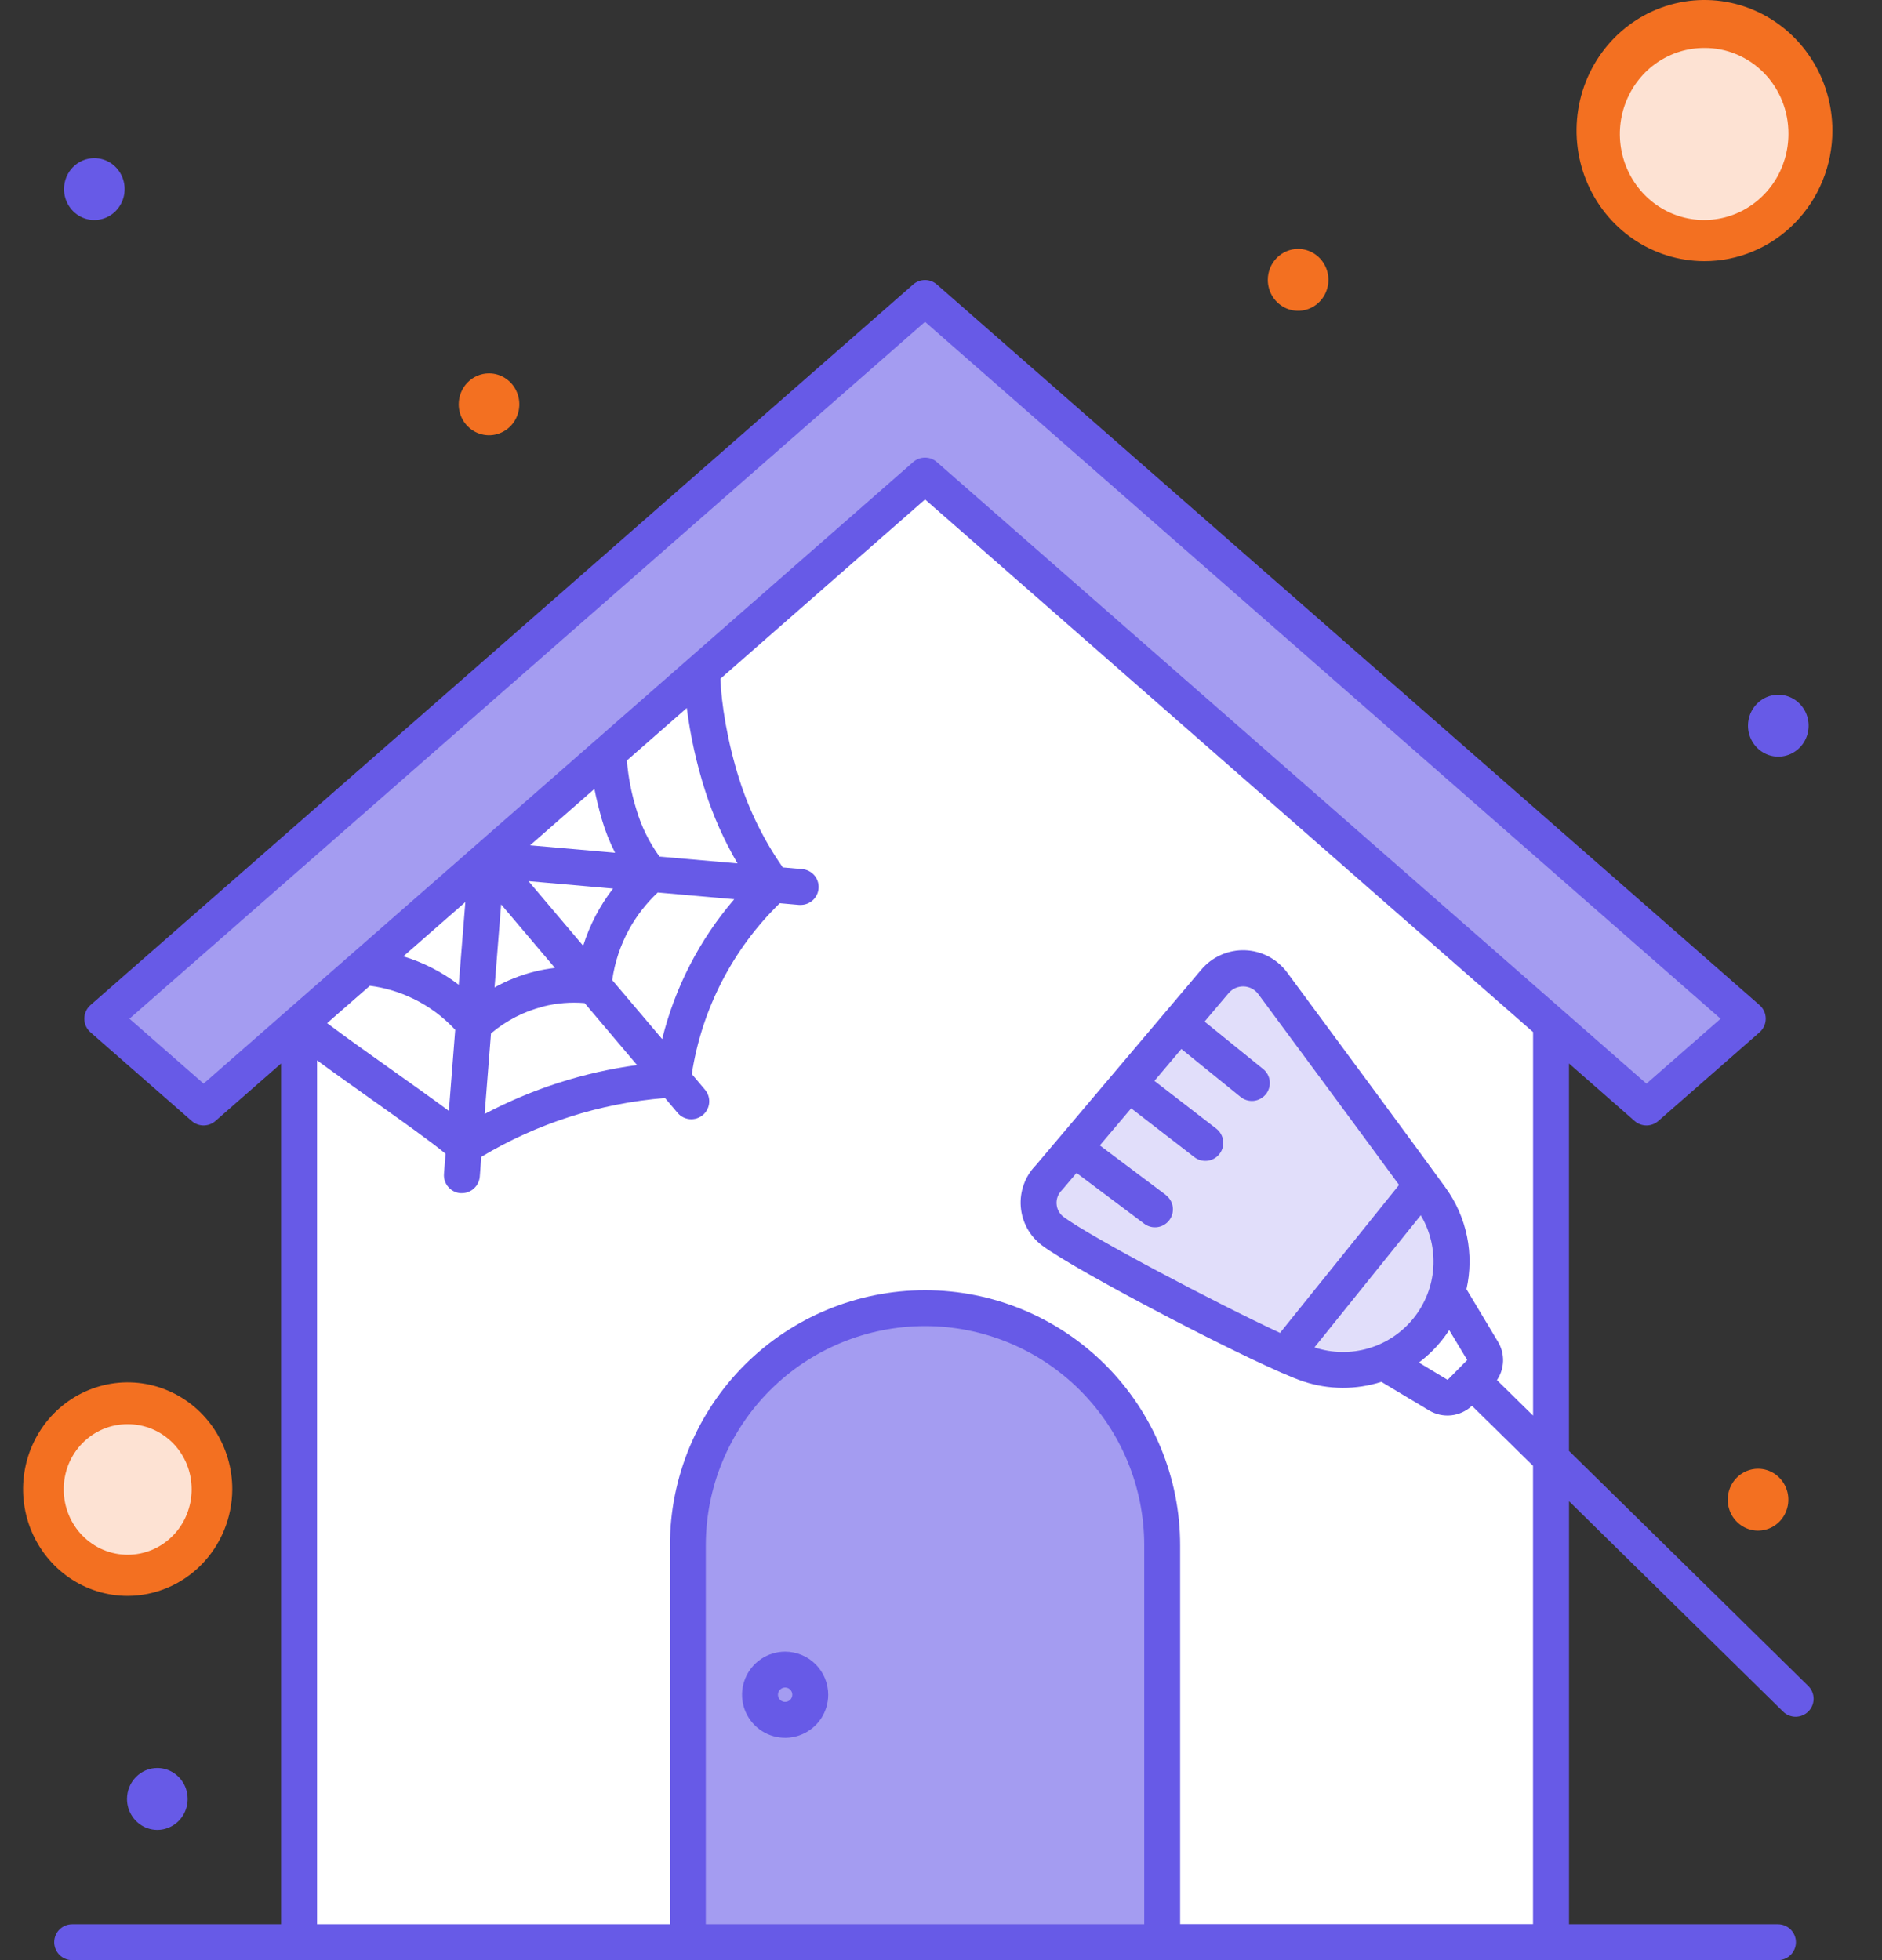
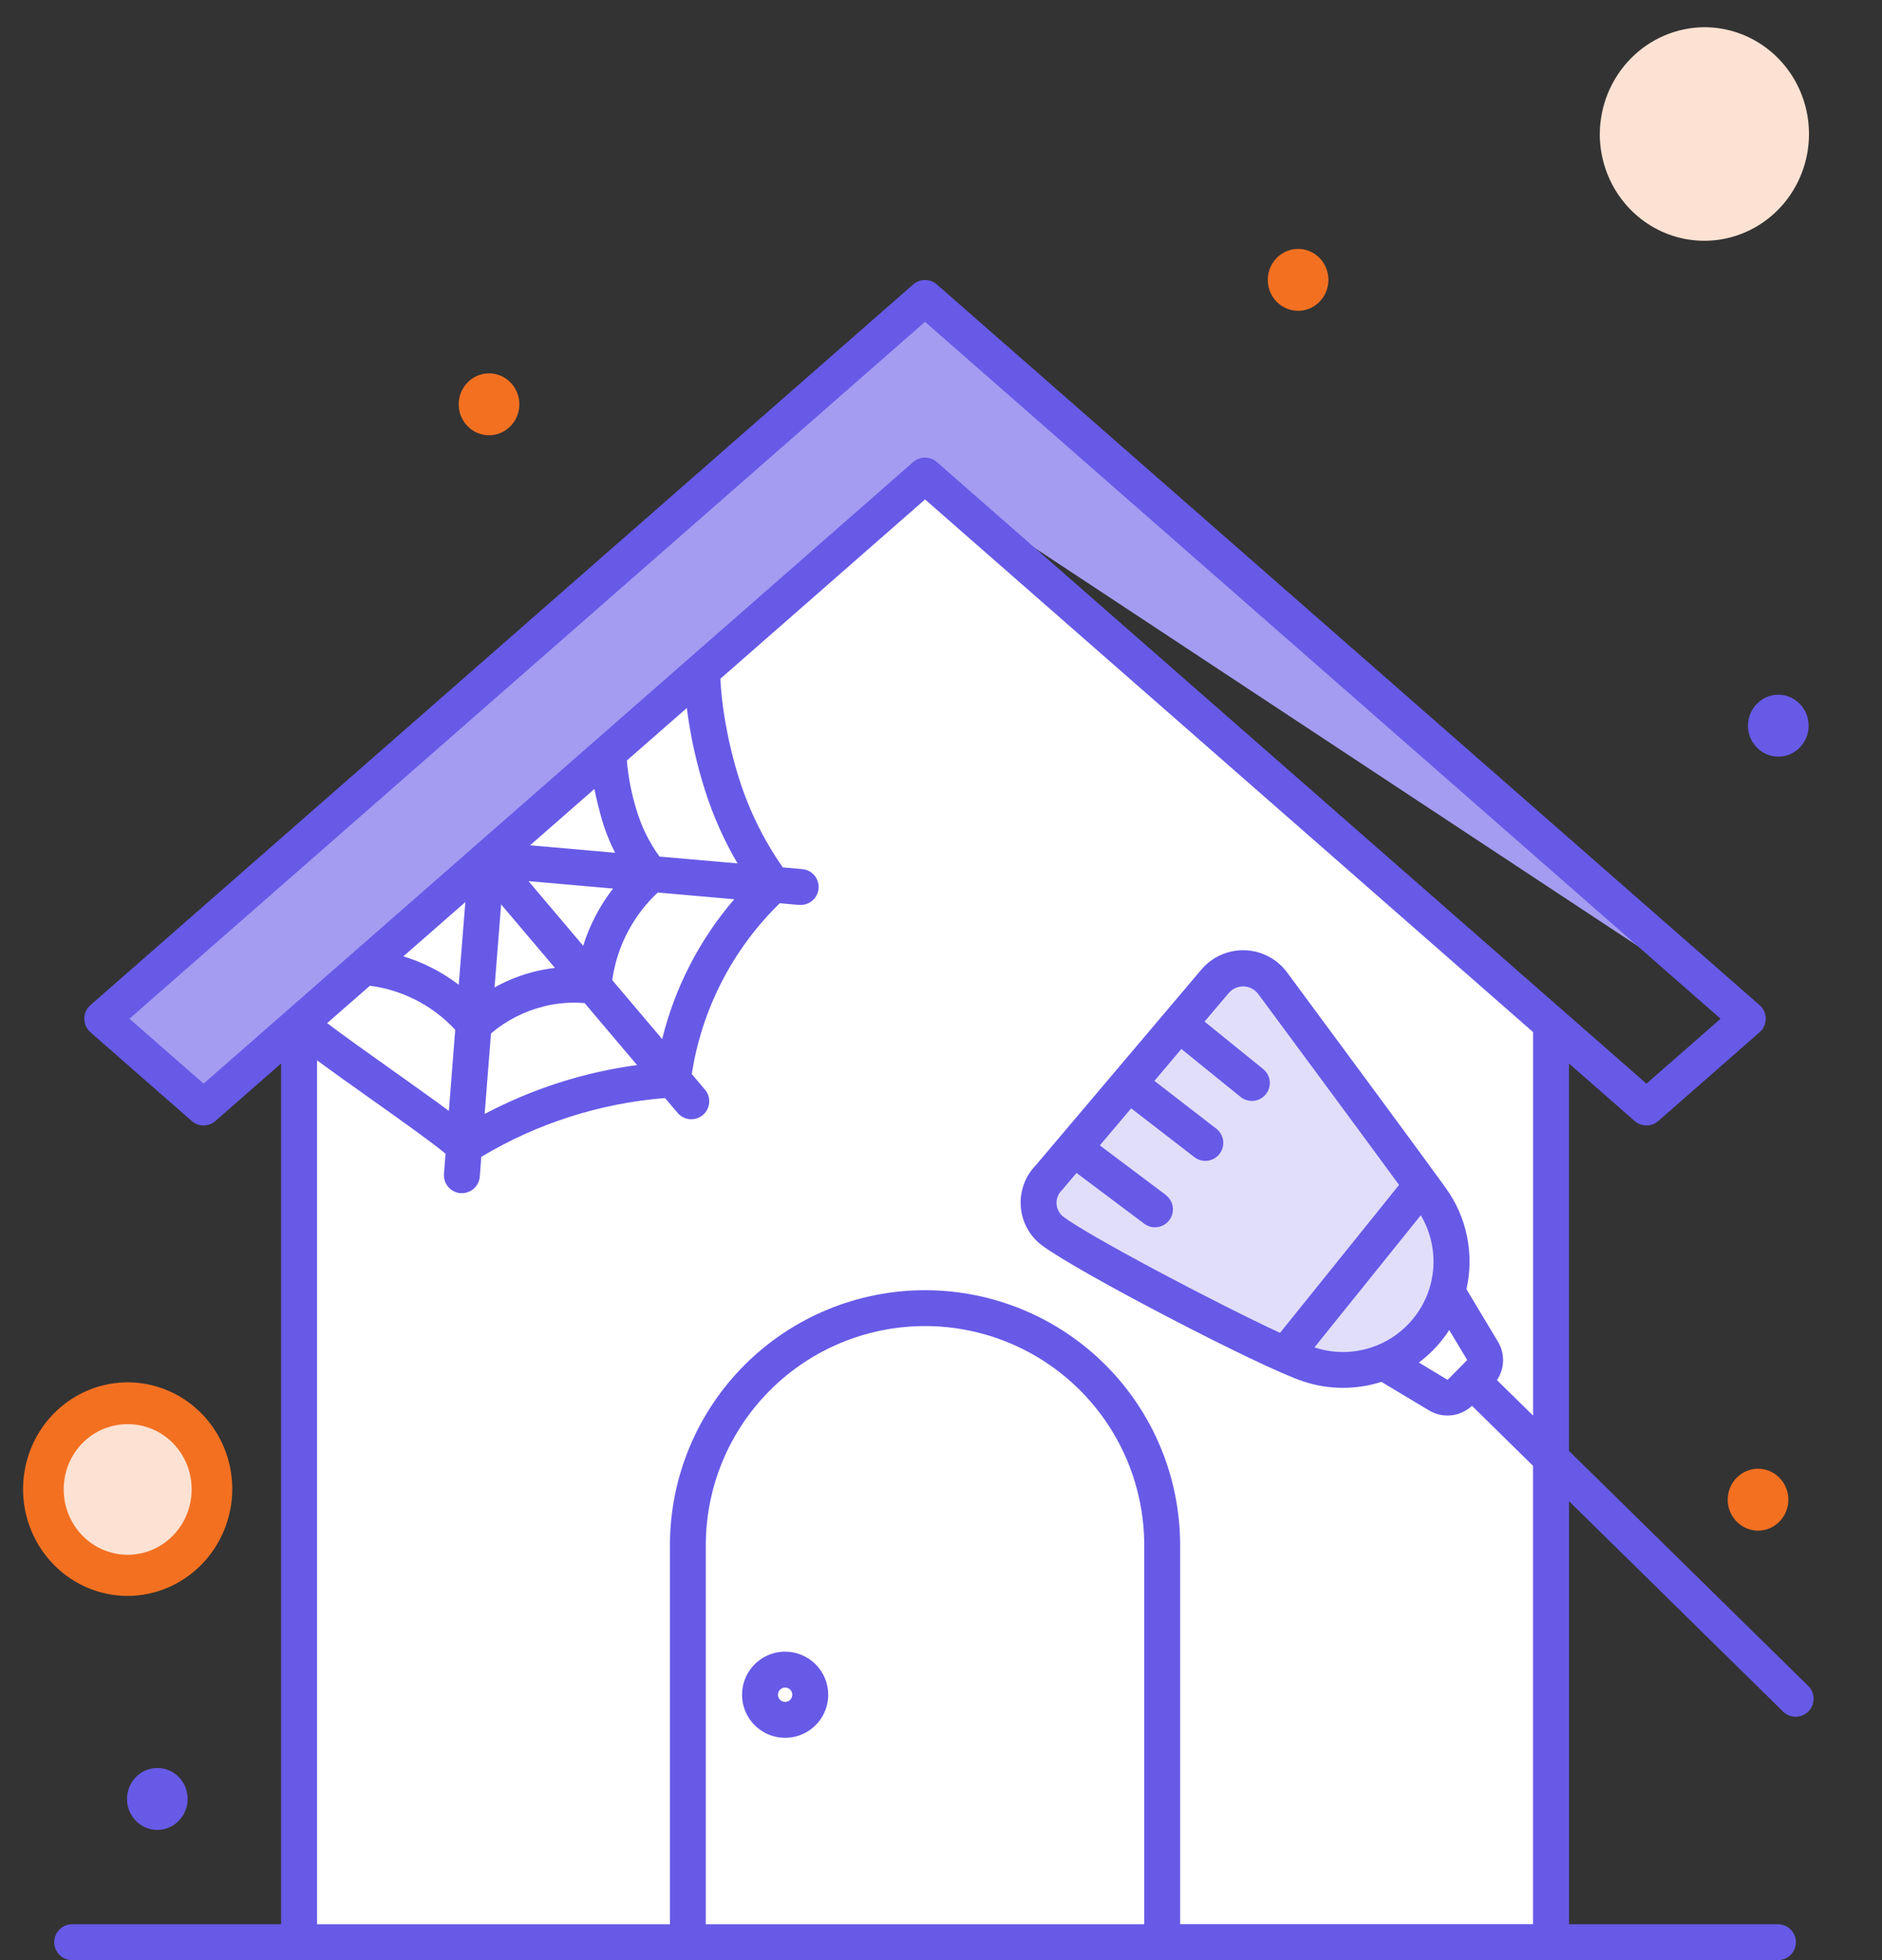
<svg xmlns="http://www.w3.org/2000/svg" width="72" height="75" viewBox="0 0 72 75" fill="none">
  <rect x="0" y="0" width="72" height="75" fill="#333333" stroke="none" />
  <path d="M35.388 18.195L11.44 39.177V74.313H59.337V39.177L35.388 18.195Z" fill="white" />
-   <path d="M44.461 59.127V74.314H26.314V59.127C26.314 56.721 27.27 54.413 28.972 52.711C30.674 51.01 32.981 50.054 35.388 50.054C37.794 50.054 40.102 51.01 41.803 52.711C43.505 54.413 44.461 56.721 44.461 59.127Z" fill="#A49CF1" />
  <path d="M54.752 45.853C55.261 46.565 55.532 47.419 55.526 48.294C55.521 49.169 55.239 50.02 54.72 50.725C54.202 51.43 53.474 51.953 52.641 52.22C51.807 52.487 50.911 52.483 50.08 52.21C49.871 52.141 49.559 52.014 49.172 51.842L54.388 45.355C54.536 45.559 54.658 45.728 54.749 45.853H54.752Z" fill="#E1DEFA" />
  <path d="M48.685 37.619C48.559 37.449 48.397 37.309 48.209 37.21C48.021 37.112 47.814 37.057 47.602 37.05C47.39 37.043 47.179 37.084 46.986 37.171C46.792 37.257 46.62 37.386 46.484 37.547L40.133 45.056C39.995 45.193 39.888 45.359 39.819 45.542C39.751 45.725 39.722 45.92 39.736 46.114C39.749 46.309 39.805 46.499 39.898 46.67C39.991 46.841 40.12 46.991 40.276 47.108C41.423 47.967 46.755 50.768 49.17 51.842L54.386 45.355C53.184 43.707 50.264 39.754 48.683 37.619H48.685Z" fill="#E1DEFA" />
-   <path d="M35.389 11.401L3.91 38.979L7.788 42.376L35.389 18.195L62.99 42.376L66.868 38.979L35.389 11.401Z" fill="#A49CF1" />
+   <path d="M35.389 11.401L3.91 38.979L7.788 42.376L35.389 18.195L66.868 38.979L35.389 11.401Z" fill="#A49CF1" />
  <path d="M3.91 38.979L7.788 42.376L10.335 40.145L6.401 36.797L3.91 38.979Z" fill="#A49CF1" />
  <path d="M30.037 63.197C29.711 63.197 29.392 63.294 29.121 63.475C28.85 63.656 28.639 63.914 28.514 64.215C28.389 64.516 28.357 64.848 28.42 65.168C28.484 65.487 28.641 65.781 28.872 66.011C29.102 66.242 29.396 66.399 29.716 66.462C30.036 66.526 30.367 66.493 30.668 66.368C30.969 66.243 31.227 66.032 31.408 65.761C31.589 65.49 31.685 65.171 31.685 64.845C31.684 64.408 31.511 63.989 31.202 63.68C30.893 63.371 30.474 63.198 30.037 63.197ZM30.037 65.119C29.983 65.119 29.93 65.103 29.884 65.073C29.839 65.043 29.804 65 29.784 64.95C29.763 64.9 29.757 64.844 29.768 64.791C29.779 64.738 29.805 64.689 29.843 64.651C29.881 64.612 29.93 64.586 29.983 64.576C30.037 64.565 30.092 64.571 30.142 64.591C30.192 64.612 30.235 64.647 30.265 64.692C30.295 64.737 30.311 64.79 30.311 64.845C30.311 64.918 30.282 64.987 30.231 65.039C30.179 65.09 30.11 65.119 30.037 65.119Z" fill="#675AE7" />
  <path d="M60.025 55.515V40.692L62.537 42.893C62.662 43.003 62.823 43.063 62.99 43.063C63.156 43.063 63.317 43.003 63.442 42.893L67.32 39.495C67.393 39.431 67.451 39.351 67.492 39.262C67.532 39.173 67.552 39.077 67.552 38.979C67.552 38.881 67.532 38.785 67.492 38.696C67.451 38.607 67.393 38.527 67.32 38.462L35.841 10.884C35.716 10.775 35.555 10.714 35.389 10.714C35.222 10.714 35.062 10.775 34.936 10.884L3.457 38.462C3.385 38.527 3.326 38.607 3.286 38.696C3.246 38.785 3.226 38.881 3.226 38.979C3.226 39.076 3.246 39.173 3.286 39.262C3.326 39.351 3.385 39.431 3.457 39.495L7.336 42.893C7.461 43.003 7.622 43.063 7.789 43.063C7.955 43.063 8.116 43.003 8.241 42.893L10.754 40.692V73.627H2.761C2.579 73.627 2.404 73.699 2.275 73.828C2.147 73.957 2.074 74.131 2.074 74.314C2.074 74.496 2.147 74.67 2.275 74.799C2.404 74.928 2.579 75 2.761 75H68.02C68.11 75 68.2 74.982 68.283 74.948C68.366 74.913 68.442 74.863 68.506 74.799C68.569 74.735 68.62 74.659 68.654 74.576C68.689 74.493 68.707 74.404 68.707 74.314C68.707 74.223 68.689 74.134 68.654 74.051C68.62 73.967 68.569 73.892 68.506 73.828C68.442 73.764 68.366 73.714 68.283 73.679C68.2 73.645 68.11 73.627 68.02 73.627H60.027V57.441L68.215 65.49C68.345 65.618 68.521 65.689 68.703 65.687C68.885 65.685 69.059 65.611 69.187 65.481C69.314 65.351 69.385 65.176 69.383 64.994C69.382 64.812 69.308 64.638 69.178 64.51L60.025 55.515ZM43.775 73.627H27.002V59.126C27.002 56.902 27.886 54.769 29.459 53.196C31.031 51.623 33.164 50.739 35.389 50.739C37.613 50.739 39.746 51.623 41.319 53.196C42.892 54.769 43.775 56.902 43.775 59.126V73.627ZM58.651 54.164L57.269 52.807C57.415 52.591 57.496 52.339 57.503 52.079C57.51 51.819 57.442 51.563 57.309 51.34L56.103 49.328C56.253 48.662 56.26 47.973 56.123 47.304C55.986 46.636 55.708 46.005 55.309 45.452C54.503 44.33 51.161 39.807 49.24 37.207C49.052 36.953 48.809 36.745 48.53 36.598C48.25 36.451 47.941 36.37 47.625 36.359C47.309 36.349 46.995 36.411 46.707 36.539C46.418 36.667 46.163 36.86 45.959 37.101L39.625 44.589C39.422 44.798 39.266 45.047 39.168 45.32C39.069 45.594 39.029 45.885 39.052 46.175C39.075 46.465 39.159 46.747 39.299 47.002C39.439 47.257 39.632 47.479 39.865 47.653C41.232 48.677 48.24 52.325 49.864 52.858C50.831 53.179 51.876 53.185 52.848 52.874L54.674 53.968C54.929 54.121 55.227 54.186 55.523 54.154C55.819 54.122 56.097 53.994 56.313 53.79L58.649 56.086V73.622H45.149V59.127C45.149 56.538 44.121 54.056 42.291 52.226C40.461 50.395 37.978 49.367 35.39 49.367C32.801 49.367 30.319 50.395 28.488 52.226C26.658 54.056 25.63 56.538 25.63 59.127V73.627H12.13V40.572C12.761 41.037 13.499 41.56 14.223 42.074C15.343 42.869 16.494 43.686 17.045 44.144L16.985 44.916C16.971 45.097 17.029 45.277 17.148 45.415C17.266 45.554 17.434 45.64 17.616 45.654H17.671C17.843 45.654 18.009 45.589 18.136 45.471C18.263 45.354 18.341 45.194 18.355 45.022L18.413 44.264C20.551 42.982 22.957 42.212 25.442 42.014L25.923 42.582C26.04 42.721 26.208 42.808 26.39 42.823C26.572 42.838 26.752 42.78 26.891 42.663C27.03 42.545 27.116 42.377 27.131 42.195C27.146 42.014 27.089 41.834 26.971 41.695L26.466 41.096C26.849 38.61 28.031 36.316 29.832 34.56L30.571 34.625H30.633C30.809 34.625 30.98 34.556 31.108 34.434C31.235 34.312 31.311 34.145 31.319 33.968C31.326 33.791 31.265 33.618 31.148 33.485C31.031 33.352 30.868 33.269 30.691 33.254L29.947 33.189C29.23 32.162 28.671 31.033 28.29 29.84C27.821 28.369 27.594 26.9 27.561 25.97L35.39 19.11L58.651 39.49V54.166V54.164ZM44.6 45.721L42.076 43.826L43.276 42.408L45.691 44.274C45.763 44.33 45.844 44.37 45.931 44.394C46.018 44.418 46.109 44.424 46.199 44.413C46.288 44.401 46.375 44.372 46.453 44.328C46.531 44.283 46.6 44.223 46.655 44.151C46.711 44.08 46.751 43.999 46.775 43.911C46.799 43.824 46.805 43.733 46.794 43.644C46.782 43.554 46.753 43.468 46.709 43.39C46.664 43.311 46.604 43.242 46.533 43.187L44.165 41.358L45.196 40.137L47.451 41.964C47.521 42.023 47.602 42.067 47.689 42.094C47.776 42.121 47.868 42.13 47.959 42.122C48.049 42.113 48.138 42.086 48.218 42.043C48.298 42 48.369 41.941 48.426 41.87C48.484 41.8 48.527 41.718 48.552 41.63C48.578 41.543 48.586 41.451 48.575 41.361C48.565 41.27 48.536 41.182 48.492 41.103C48.447 41.023 48.387 40.953 48.315 40.897L46.083 39.089L47.009 37.995C47.079 37.913 47.167 37.848 47.266 37.804C47.365 37.761 47.472 37.74 47.58 37.743C47.688 37.747 47.794 37.774 47.89 37.824C47.986 37.874 48.07 37.945 48.135 38.032C49.704 40.152 52.22 43.557 53.524 45.339L48.97 51C46.44 49.822 41.689 47.31 40.688 46.561C40.611 46.503 40.547 46.429 40.501 46.344C40.455 46.26 40.428 46.166 40.422 46.069C40.415 45.973 40.429 45.876 40.463 45.786C40.497 45.696 40.55 45.614 40.619 45.546C40.633 45.532 40.646 45.518 40.658 45.503L41.185 44.88L43.774 46.823C43.846 46.877 43.928 46.917 44.015 46.939C44.102 46.962 44.193 46.967 44.283 46.954C44.372 46.941 44.458 46.911 44.535 46.865C44.613 46.819 44.681 46.758 44.735 46.686C44.789 46.614 44.828 46.532 44.851 46.444C44.873 46.357 44.878 46.266 44.866 46.177C44.853 46.088 44.823 46.002 44.777 45.924C44.731 45.847 44.67 45.779 44.598 45.725L44.6 45.721ZM54.354 46.497C54.715 47.103 54.882 47.806 54.834 48.51C54.785 49.214 54.522 49.886 54.08 50.436C53.639 50.986 53.039 51.389 52.363 51.589C51.686 51.79 50.964 51.778 50.294 51.557H50.286L54.354 46.5V46.497ZM54.799 51.688C55.041 51.447 55.257 51.18 55.443 50.893L56.132 52.039L55.382 52.797L54.282 52.135C54.465 51.998 54.637 51.849 54.798 51.688H54.799ZM15.809 38.212C16.414 38.506 16.959 38.91 17.416 39.403L17.172 42.506C16.583 42.066 15.825 41.532 15.014 40.953C14.121 40.32 13.206 39.67 12.515 39.148L14.151 37.718C14.727 37.791 15.288 37.959 15.809 38.214V38.212ZM15.432 36.592L17.803 34.516L17.55 37.68C16.914 37.194 16.196 36.825 15.43 36.592H15.432ZM24.065 35.565C24.354 35.039 24.725 34.561 25.164 34.15L28.09 34.408C26.764 35.95 25.82 37.783 25.333 39.758L23.422 37.501C23.518 36.822 23.735 36.166 24.065 35.565ZM23.981 29.1L26.275 27.091C26.413 28.166 26.648 29.227 26.978 30.26C27.287 31.228 27.702 32.159 28.215 33.036L25.23 32.775C24.831 32.224 24.531 31.61 24.341 30.957C24.155 30.352 24.035 29.728 23.982 29.097L23.981 29.1ZM23.452 34.001C22.945 34.656 22.558 35.397 22.311 36.188L20.219 33.715L23.452 33.999V34.001ZM20.28 32.343L22.741 30.187C22.811 30.553 22.91 30.944 23.022 31.344C23.151 31.788 23.322 32.218 23.532 32.629L20.28 32.344L20.28 32.343ZM21.228 37.035C20.965 37.066 20.705 37.113 20.449 37.177C19.915 37.31 19.401 37.514 18.92 37.782L19.172 34.605L21.23 37.035H21.228ZM20.781 38.51C21.299 38.381 21.834 38.337 22.366 38.381L24.372 40.752C22.333 41.028 20.359 41.662 18.541 42.624L18.784 39.542C19.363 39.051 20.047 38.699 20.784 38.514L20.781 38.51ZM35.841 17.679C35.716 17.569 35.555 17.509 35.389 17.509C35.222 17.509 35.061 17.569 34.936 17.679L7.789 41.463L4.953 38.979L35.389 12.314L65.825 38.98L62.989 41.464L35.841 17.679Z" fill="#675AE7" />
-   <path d="M3.609 6.051C3.838 6.051 4.063 6.12 4.253 6.25C4.444 6.38 4.593 6.565 4.68 6.782C4.768 6.998 4.791 7.236 4.746 7.466C4.702 7.695 4.591 7.906 4.429 8.072C4.267 8.238 4.06 8.35 3.835 8.396C3.61 8.442 3.377 8.418 3.165 8.329C2.953 8.239 2.772 8.087 2.645 7.893C2.517 7.698 2.449 7.469 2.449 7.235C2.449 6.921 2.571 6.619 2.789 6.397C3.006 6.175 3.301 6.051 3.609 6.051Z" fill="#675AE7" />
  <path d="M6.019 67.648C6.249 67.648 6.473 67.718 6.663 67.848C6.854 67.978 7.003 68.163 7.091 68.379C7.178 68.596 7.201 68.834 7.157 69.064C7.112 69.293 7.001 69.504 6.839 69.67C6.677 69.835 6.47 69.948 6.245 69.994C6.02 70.04 5.787 70.016 5.575 69.927C5.363 69.837 5.182 69.685 5.055 69.49C4.927 69.296 4.859 69.067 4.859 68.832C4.859 68.518 4.982 68.217 5.199 67.995C5.417 67.773 5.712 67.648 6.019 67.648Z" fill="#675AE7" />
  <path d="M18.709 14.286C18.938 14.286 19.162 14.355 19.353 14.485C19.544 14.615 19.692 14.8 19.78 15.017C19.868 15.233 19.891 15.471 19.846 15.701C19.801 15.931 19.691 16.142 19.529 16.307C19.366 16.473 19.16 16.585 18.935 16.631C18.71 16.677 18.477 16.653 18.265 16.564C18.053 16.474 17.872 16.322 17.744 16.128C17.617 15.933 17.549 15.704 17.549 15.47C17.549 15.156 17.671 14.855 17.889 14.633C18.106 14.411 18.401 14.286 18.709 14.286Z" fill="#F37021" />
  <path d="M49.662 9.524C49.891 9.524 50.115 9.593 50.306 9.723C50.497 9.853 50.645 10.038 50.733 10.255C50.821 10.471 50.844 10.709 50.799 10.939C50.754 11.169 50.644 11.38 50.482 11.545C50.32 11.711 50.113 11.824 49.888 11.869C49.663 11.915 49.43 11.891 49.218 11.802C49.006 11.712 48.825 11.56 48.697 11.366C48.57 11.171 48.502 10.942 48.502 10.708C48.502 10.394 48.624 10.093 48.842 9.871C49.059 9.649 49.354 9.524 49.662 9.524Z" fill="#F37021" />
  <path d="M67.257 56.198C67.487 56.198 67.711 56.267 67.902 56.398C68.092 56.528 68.241 56.713 68.329 56.929C68.417 57.145 68.44 57.383 68.395 57.613C68.35 57.843 68.24 58.054 68.078 58.219C67.915 58.385 67.709 58.498 67.484 58.543C67.259 58.589 67.025 58.566 66.814 58.476C66.602 58.386 66.421 58.235 66.293 58.04C66.166 57.845 66.098 57.616 66.098 57.382C66.098 57.068 66.22 56.767 66.437 56.545C66.655 56.323 66.95 56.198 67.257 56.198Z" fill="#F37021" />
  <path d="M68.033 26.583C68.262 26.583 68.486 26.652 68.677 26.782C68.868 26.912 69.016 27.097 69.104 27.314C69.192 27.53 69.215 27.768 69.17 27.998C69.126 28.228 69.015 28.439 68.853 28.604C68.691 28.77 68.484 28.883 68.259 28.928C68.034 28.974 67.801 28.951 67.589 28.861C67.377 28.771 67.196 28.619 67.069 28.425C66.941 28.23 66.873 28.001 66.873 27.767C66.873 27.453 66.995 27.152 67.213 26.93C67.43 26.707 67.725 26.583 68.033 26.583Z" fill="#675AE7" />
  <path d="M4.885 53.7C5.522 53.7 6.146 53.893 6.676 54.254C7.206 54.616 7.62 55.13 7.864 55.732C8.108 56.333 8.172 56.995 8.047 57.634C7.923 58.272 7.616 58.859 7.165 59.319C6.714 59.78 6.139 60.093 5.514 60.22C4.888 60.347 4.24 60.282 3.651 60.033C3.062 59.784 2.558 59.362 2.204 58.821C1.85 58.279 1.66 57.643 1.66 56.992C1.655 56.558 1.735 56.127 1.895 55.726C2.056 55.324 2.293 54.959 2.593 54.652C2.894 54.345 3.251 54.103 3.645 53.94C4.038 53.776 4.46 53.694 4.885 53.7Z" fill="#FDE2D3" />
  <path d="M65.192 1.041C65.984 1.039 66.759 1.276 67.419 1.723C68.079 2.171 68.594 2.808 68.898 3.554C69.203 4.301 69.284 5.122 69.131 5.916C68.978 6.709 68.598 7.439 68.039 8.011C67.48 8.584 66.767 8.974 65.99 9.133C65.214 9.292 64.408 9.212 63.676 8.903C62.944 8.594 62.319 8.07 61.878 7.398C61.438 6.726 61.203 5.935 61.203 5.127C61.21 4.047 61.632 3.014 62.378 2.25C63.124 1.485 64.135 1.051 65.192 1.041Z" fill="#FDE2D3" />
  <path d="M4.885 61.064C4.093 61.064 3.318 60.824 2.66 60.375C2.002 59.925 1.489 59.286 1.186 58.539C0.884 57.792 0.805 56.969 0.961 56.177C1.116 55.384 1.498 54.656 2.059 54.085C2.62 53.514 3.335 53.126 4.112 52.97C4.889 52.813 5.694 52.896 6.425 53.208C7.156 53.519 7.78 54.044 8.218 54.718C8.656 55.392 8.889 56.183 8.886 56.992C8.88 58.072 8.455 59.106 7.706 59.868C6.957 60.631 5.943 61.061 4.885 61.064ZM4.885 54.493C4.563 54.492 4.244 54.555 3.946 54.68C3.649 54.805 3.378 54.989 3.151 55.221C2.923 55.453 2.743 55.73 2.62 56.033C2.498 56.337 2.436 56.663 2.438 56.992C2.438 57.32 2.501 57.644 2.624 57.947C2.747 58.251 2.927 58.526 3.154 58.758C3.382 58.99 3.651 59.174 3.948 59.3C4.245 59.425 4.563 59.49 4.885 59.49C5.206 59.49 5.524 59.425 5.821 59.3C6.118 59.174 6.388 58.99 6.615 58.758C6.842 58.526 7.022 58.251 7.145 57.947C7.268 57.644 7.332 57.32 7.332 56.992C7.333 56.663 7.271 56.337 7.149 56.033C7.026 55.73 6.846 55.453 6.619 55.221C6.391 54.989 6.121 54.805 5.823 54.68C5.525 54.555 5.206 54.492 4.885 54.493Z" fill="#F37021" />
-   <path d="M65.196 9.993C64.228 9.991 63.283 9.695 62.48 9.145C61.677 8.594 61.052 7.813 60.683 6.9C60.315 5.986 60.22 4.982 60.41 4.014C60.6 3.045 61.067 2.156 61.752 1.459C62.437 0.761 63.309 0.287 64.258 0.095C65.207 -0.097 66.191 0.003 67.084 0.382C67.978 0.76 68.741 1.401 69.278 2.222C69.816 3.043 70.102 4.009 70.102 4.997C70.102 5.654 69.975 6.305 69.728 6.912C69.482 7.519 69.12 8.07 68.664 8.534C68.209 8.998 67.668 9.366 67.072 9.616C66.477 9.867 65.839 9.995 65.196 9.993ZM65.196 1.835C64.558 1.835 63.934 2.028 63.404 2.389C62.874 2.751 62.461 3.265 62.217 3.867C61.973 4.468 61.909 5.13 62.033 5.769C62.158 6.407 62.465 6.994 62.916 7.454C63.367 7.915 63.941 8.228 64.567 8.355C65.192 8.482 65.84 8.417 66.43 8.168C67.019 7.919 67.522 7.497 67.877 6.956C68.231 6.414 68.42 5.778 68.42 5.127C68.423 4.693 68.342 4.264 68.181 3.863C68.021 3.462 67.783 3.097 67.483 2.791C67.183 2.485 66.826 2.242 66.433 2.078C66.041 1.914 65.62 1.831 65.196 1.835Z" fill="#F37021" />
</svg>